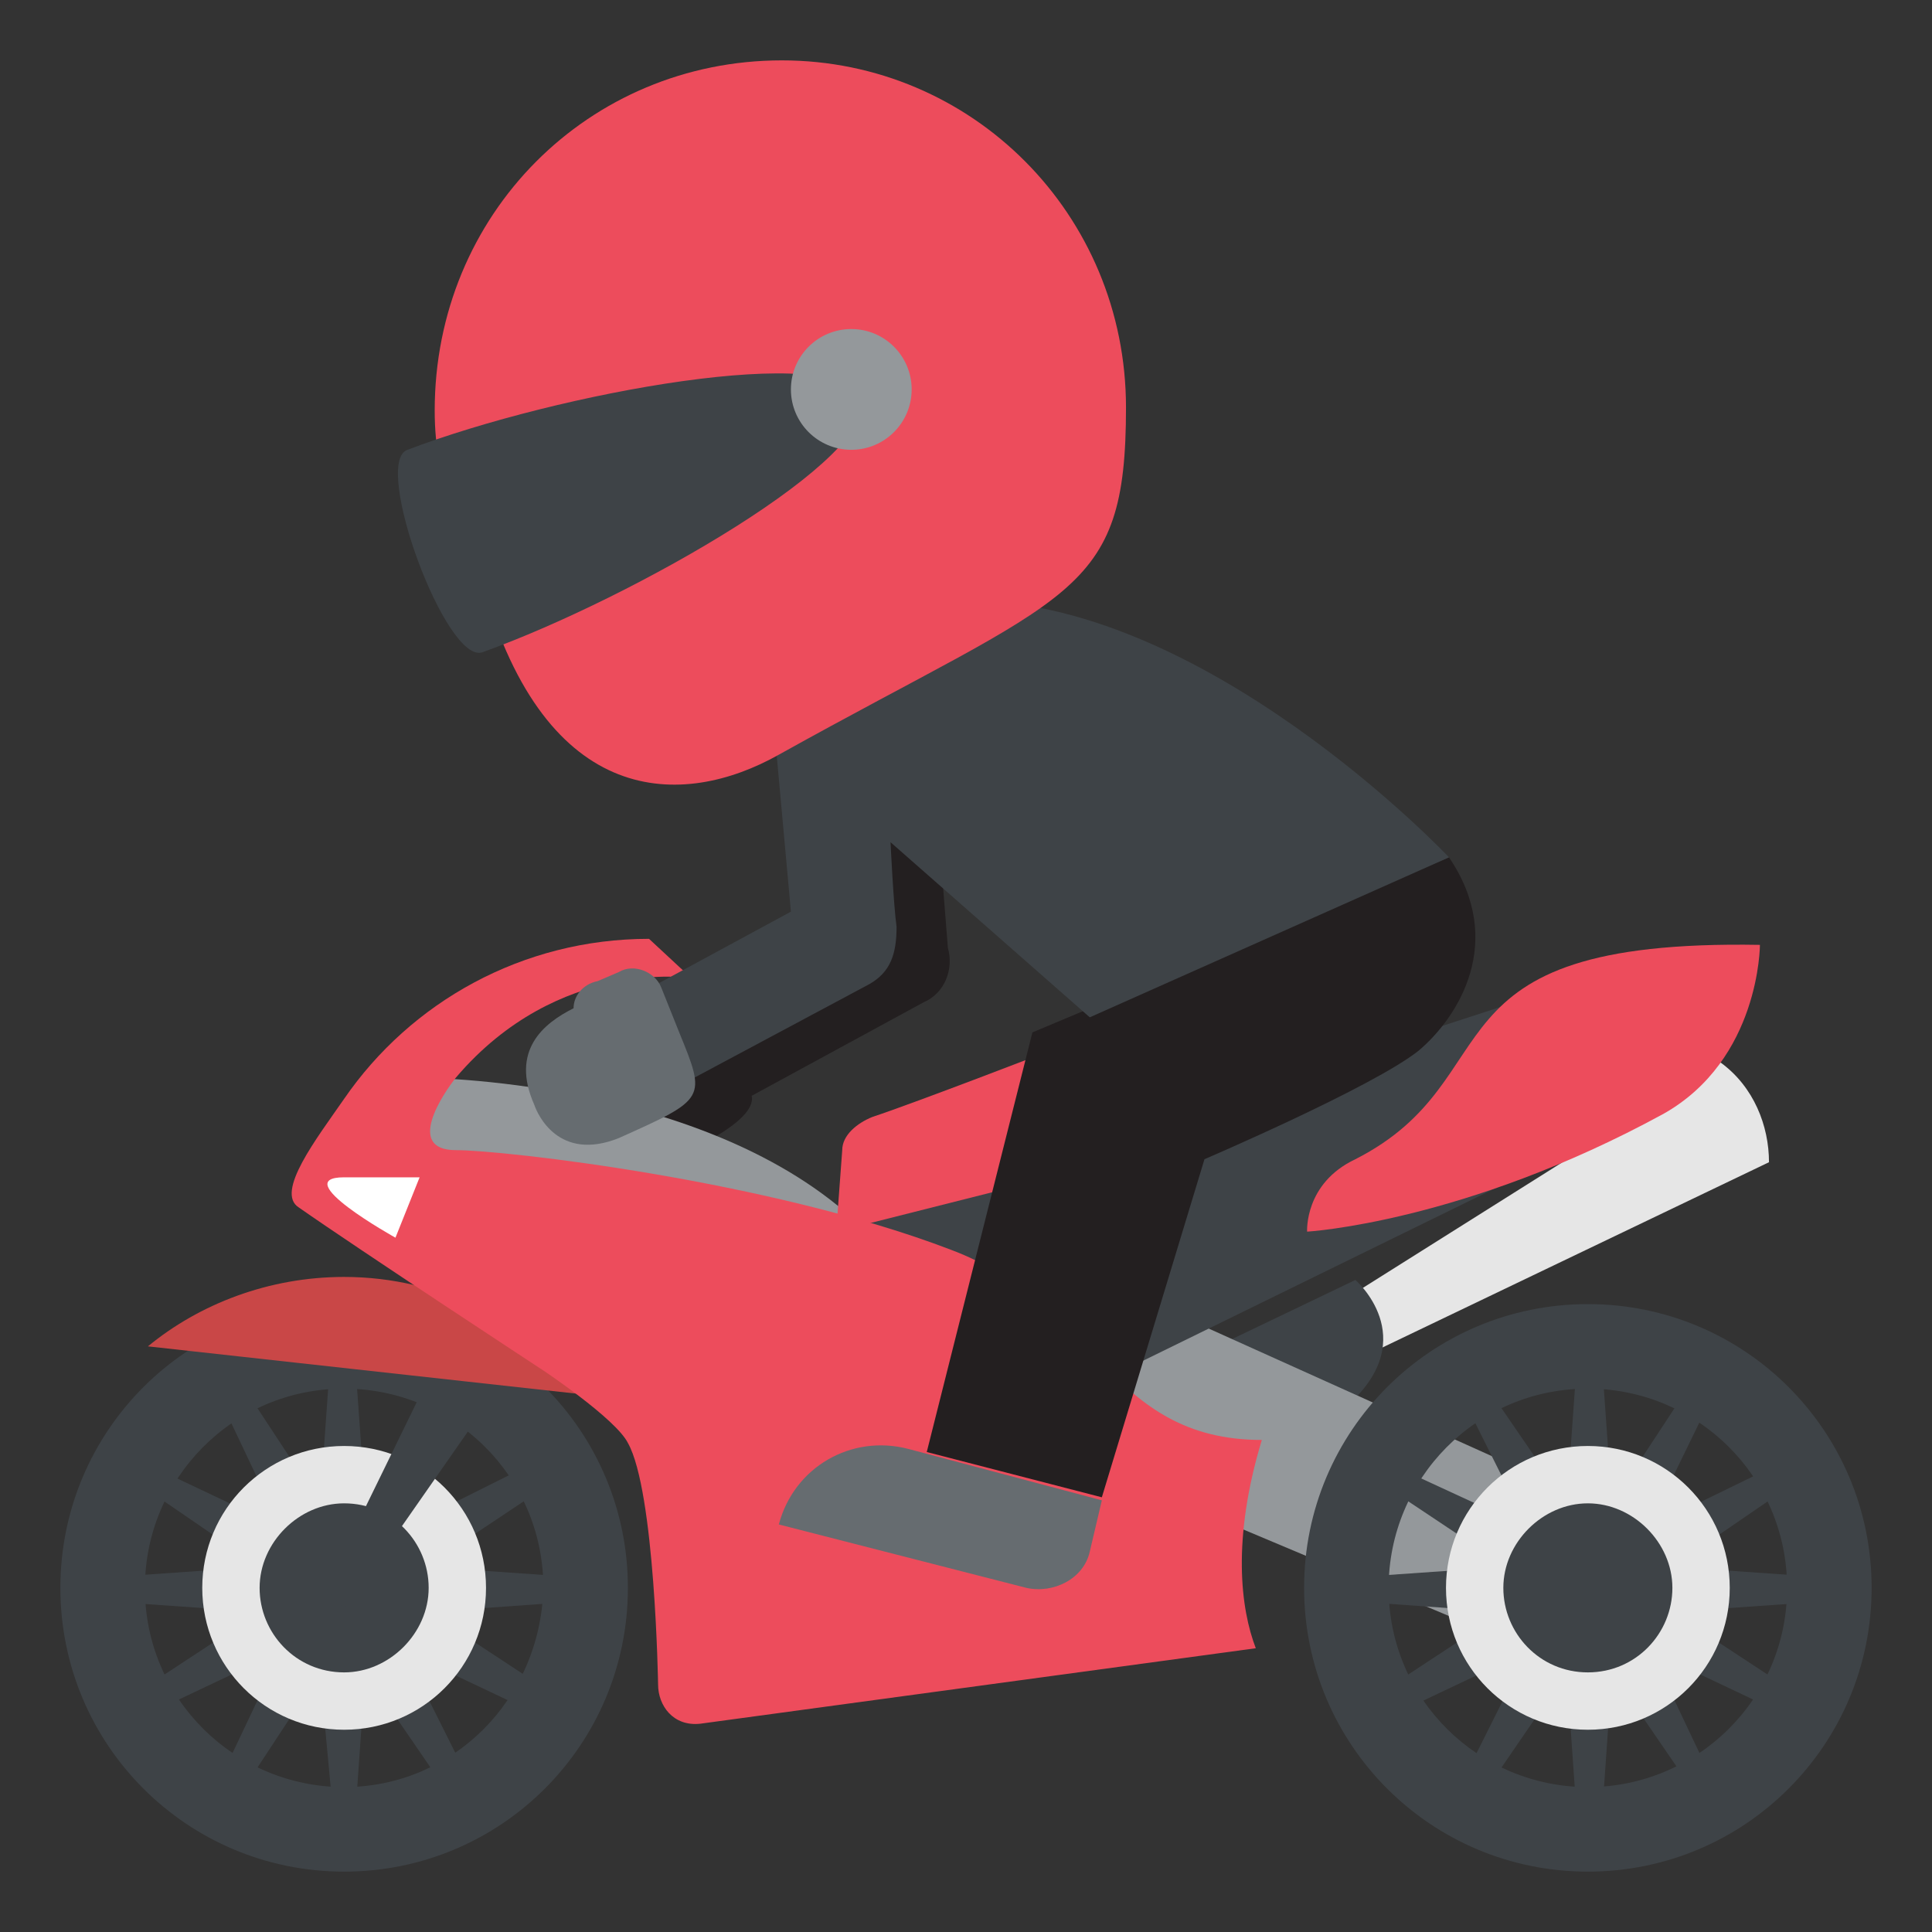
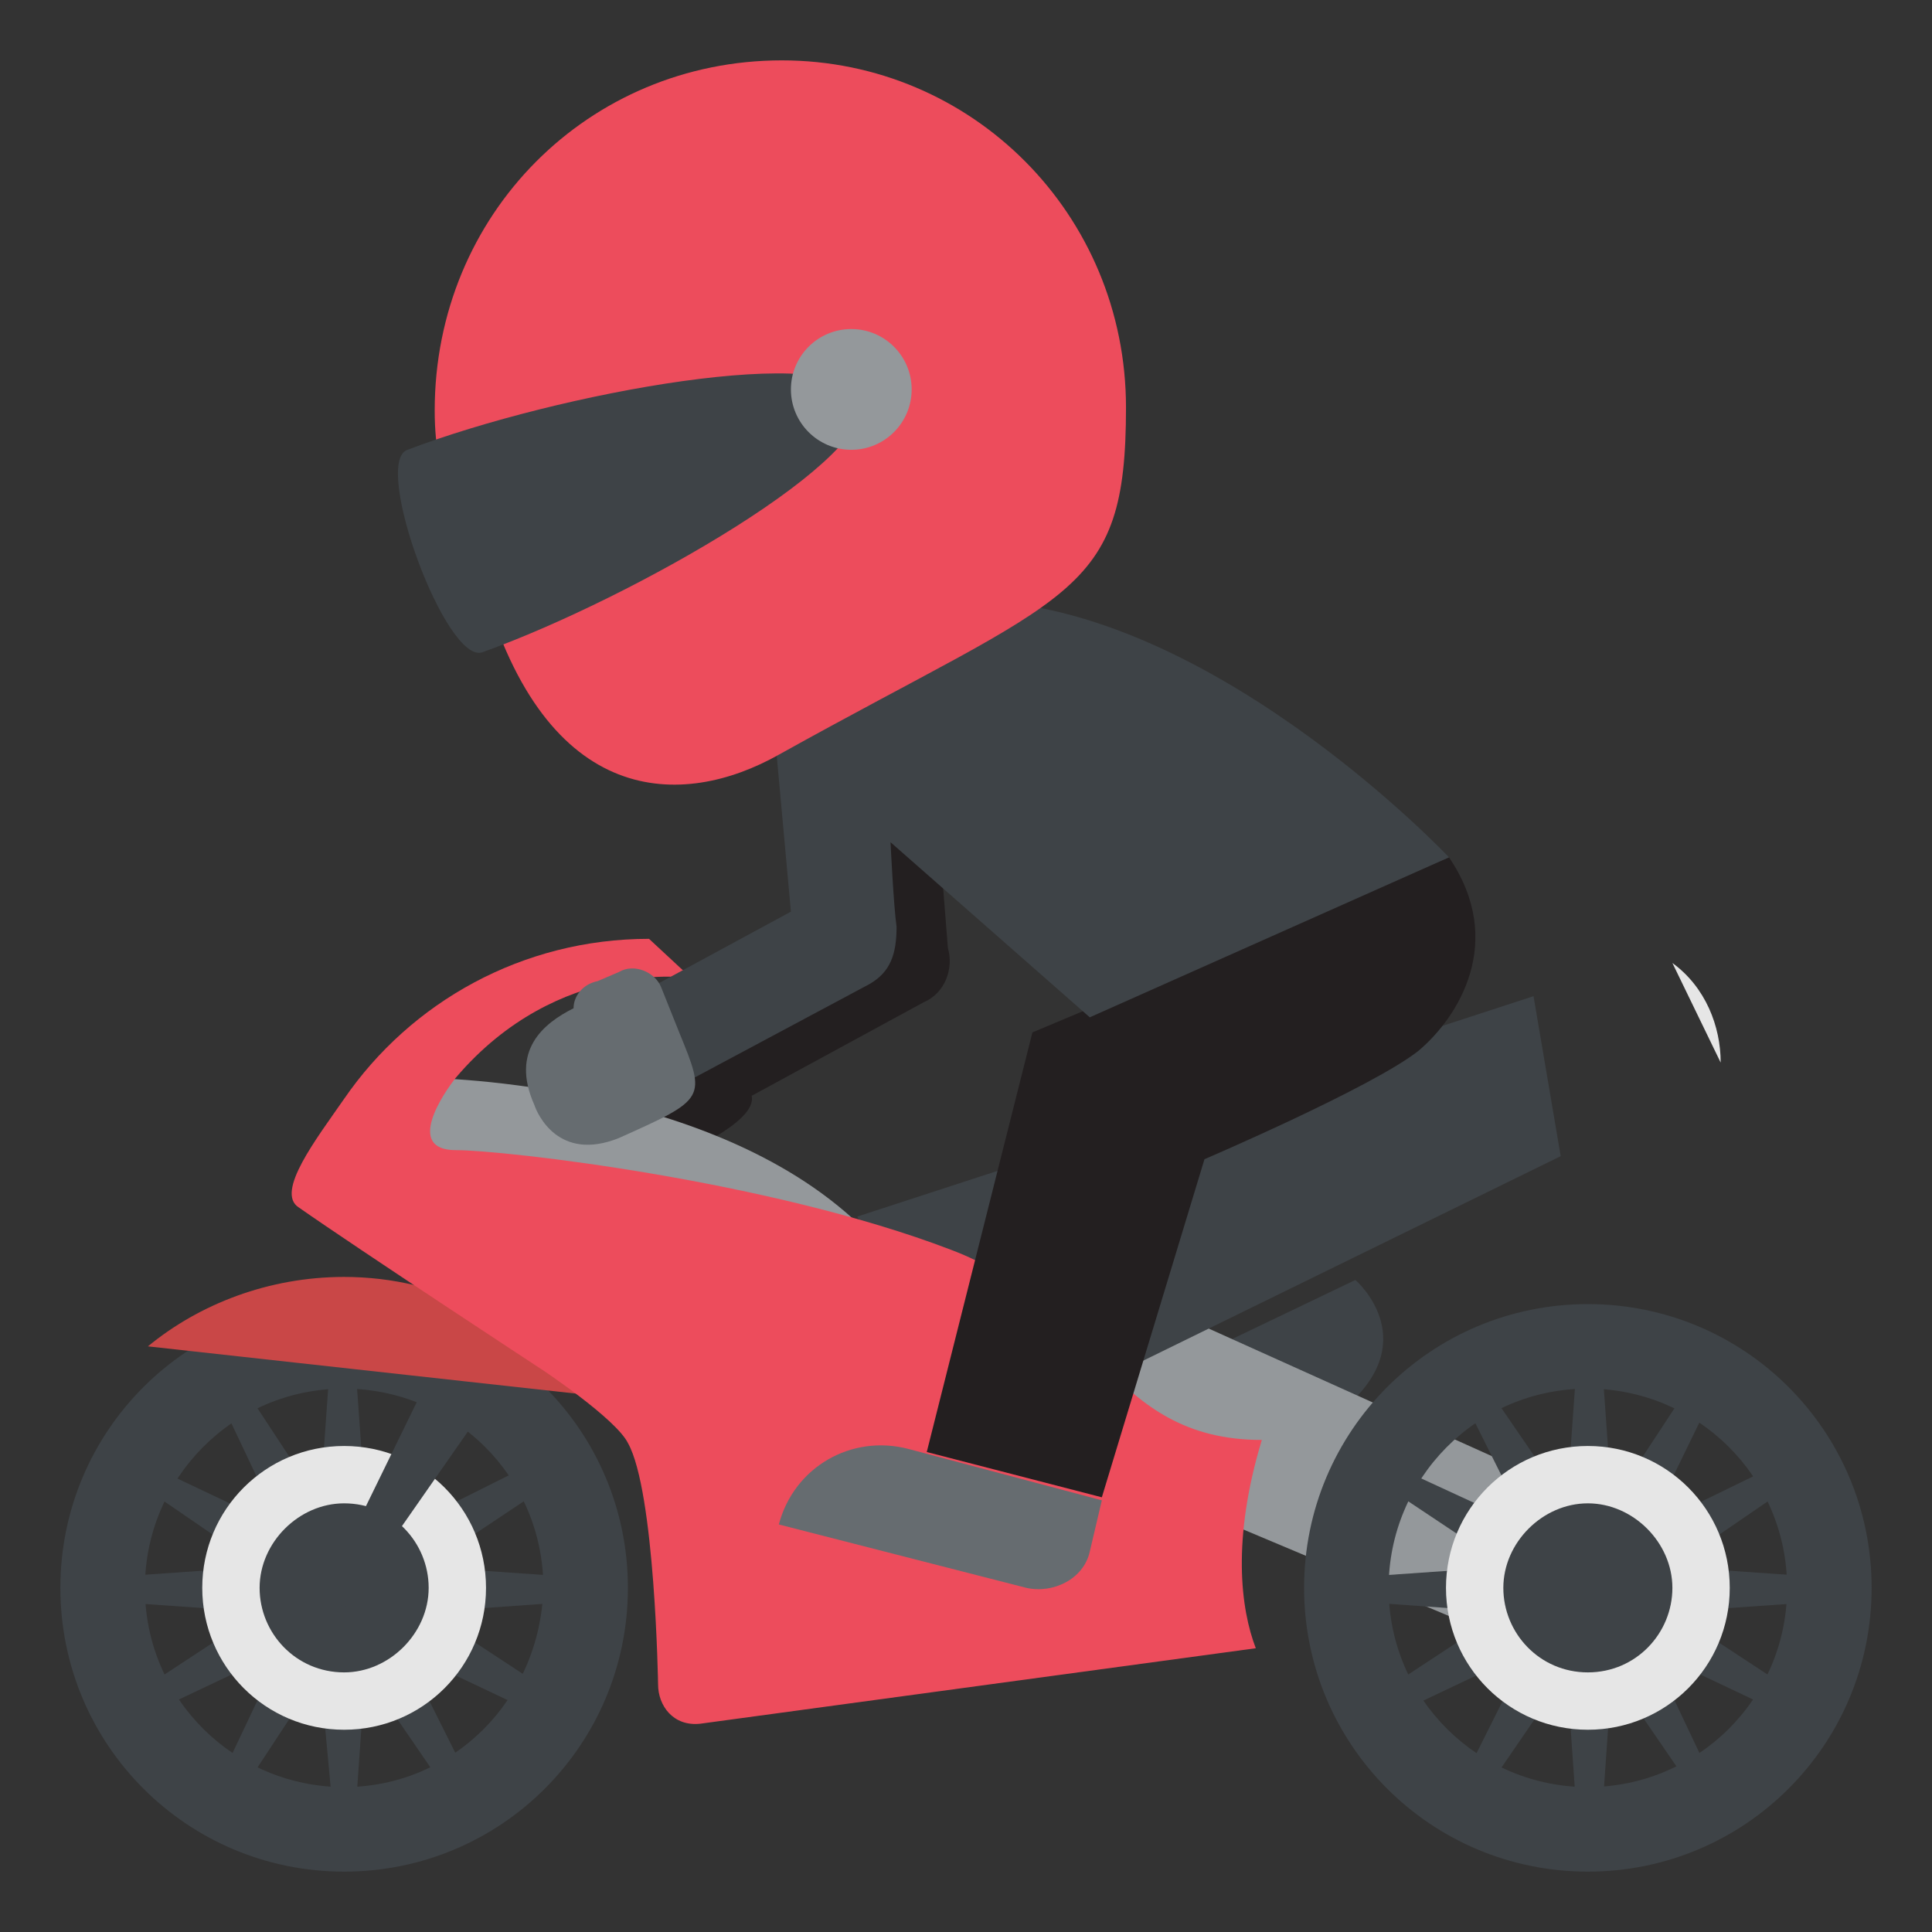
<svg xmlns="http://www.w3.org/2000/svg" viewBox="0 0 64 64" enable-background="new 0 0 64 64">
  <rect x="0" y="0" width="64" height="64" fill="#333333" stroke="none" />
  <path d="m31.4 31.4l-.5-6.3-3.4.3.5 5.5-9.4 4.4 3.8 3c0 0 2.7-1.1 2.5-2l5.7-3.1c.7-.3 1-1.1.8-1.8" fill="#231f20" />
-   <path d="m57 35.2l-16.2 10.2.9 1.2 16.9-8.1c0-1.2-.5-2.5-1.6-3.3" fill="#e6e6e6" />
+   <path d="m57 35.2c0-1.2-.5-2.5-1.6-3.3" fill="#e6e6e6" />
  <g fill="#3e4347">
    <path d="m40.1 44.7l4.8-2.3c0 0 2.2 1.9-.2 4.1l-4.6-1.8" />
    <path d="m11.4 43.2c-5.2 0-9.4 4.2-9.4 9.4 0 5.2 4.2 9.4 9.4 9.4 5.2 0 9.4-4.2 9.4-9.4 0-5.2-4.2-9.4-9.4-9.4m0 16c-3.6 0-6.6-2.9-6.6-6.6 0-3.6 2.9-6.6 6.6-6.6 3.6 0 6.6 2.9 6.6 6.6-.1 3.7-3 6.6-6.6 6.6" />
    <path d="m18.4 52.2l-4.3-.3 3.6-2.4-.5-.8-3.8 1.9 1.8-3.9-.7-.4-2.4 3.5-.3-4.2h-.9l-.3 4.2-2.3-3.5-.8.5 1.8 3.8-3.8-1.8-.4.7 3.5 2.4-4.3.3v.9l4.3.3-3.5 2.3.4.8 3.8-1.8-1.8 3.8.8.4 2.3-3.5.4 4.3h.8l.3-4.3 2.4 3.5.8-.4-1.9-3.8 3.8 1.8.5-.8-3.5-2.3 4.2-.3z" />
  </g>
  <path d="m11.4 47.9c-2.6 0-4.7 2.1-4.7 4.7 0 2.6 2.1 4.7 4.7 4.7 2.6 0 4.7-2.1 4.7-4.7 0-2.6-2.1-4.7-4.7-4.7m0 7.5c-1.6 0-2.8-1.3-2.8-2.8s1.3-2.8 2.8-2.8c1.6 0 2.8 1.3 2.8 2.8s-1.3 2.8-2.8 2.8" fill="#e6e6e6" />
  <path fill="#94989b" d="m35.8 42.1v6.3l16.4 6.9 1.8-5z" />
  <path d="m52.6 43.2c-5.2 0-9.4 4.2-9.4 9.4 0 5.2 4.2 9.4 9.4 9.4 5.2 0 9.4-4.2 9.4-9.4 0-5.2-4.2-9.4-9.4-9.4m0 16c-3.6 0-6.6-2.9-6.6-6.6 0-3.6 2.9-6.6 6.6-6.6 3.6 0 6.6 2.9 6.6 6.6 0 3.7-3 6.6-6.6 6.6" fill="#3e4347" />
  <path d="m13.9 35.7v2.8l14.6 2.1c-5.1-4.9-14.6-4.9-14.6-4.9" fill="#94989b" />
  <path fill="#3e4347" d="m28.4 40.3l22.4-7.3.9 5.3-19.6 9.6z" />
-   <path d="m27.7 40.8l.2-2.7c0-.5.5-.9 1-1.1 1.5-.5 5.9-2.2 5.9-2.2l2.8 3.5-9.9 2.5" fill="#ed4c5c" />
  <path fill="#3e4347" d="m11.4 53.3l8.3-11.9-2.5-1.9-6.4 13.1z" />
  <path d="m19.4 46.2c-1.9-2.4-4.8-3.9-8-3.9-2.5 0-4.8.9-6.5 2.3l14.5 1.6" fill="#c94747" />
  <path fill="#3e4347" d="m59.7 52.2l-4.3-.3 3.5-2.4-.4-.8-3.9 1.9 1.9-3.9-.8-.4-2.3 3.5-.3-4.2h-.9l-.3 4.2-2.4-3.5-.8.5 1.9 3.8-3.9-1.8-.4.7 3.6 2.4-4.3.3v.9l4.2.3-3.5 2.3.5.8 3.8-1.8-1.9 3.8.8.4 2.4-3.5.3 4.3h.9l.3-4.3 2.4 3.5.7-.4-1.8-3.8 3.8 1.8.4-.8-3.5-2.3 4.3-.3z" />
  <path d="m52.6 47.9c-2.6 0-4.7 2.1-4.7 4.7 0 2.6 2.1 4.7 4.7 4.7 2.6 0 4.7-2.1 4.7-4.7 0-2.6-2.1-4.7-4.7-4.7m0 7.5c-1.6 0-2.8-1.3-2.8-2.8s1.3-2.8 2.8-2.8 2.8 1.3 2.8 2.8-1.2 2.8-2.8 2.8" fill="#e6e6e6" />
  <g fill="#ed4c5c">
-     <path d="m44.9 38.4c-1.7.8-1.6 2.4-1.6 2.4s5.2-.3 11.8-3.9c3.2-1.8 3.2-5.6 3.2-5.6-11.4-.2-8.1 4.4-13.4 7.1" />
    <path d="m41.8 47.7c-5.1 0-5.5-4.5-10.3-6.3-6-2.3-14.8-3.3-16.4-3.3-1.7 0-.4-1.9 0-2.4 3.4-4 7.8-3.3 7.8-3.3l-1.4-1.3c-4.2 0-7.9 2.1-10.1 5.3-.9 1.3-2.3 3.1-1.5 3.6 2 1.4 8.1 5.4 8.1 5.4 0 0 2.4 1.6 2.8 2.4.9 1.6 1 8 1 8 0 .7.5 1.4 1.4 1.3l18.4-2.5c-.5-1.3-.8-3.6.2-6.9" />
  </g>
-   <path d="m11.4 39h2.5l-.8 2c0 0-3.6-2-1.7-2" fill="#fff" />
  <path d="m30.1 48c-1.9-.5-3.8.6-4.3 2.5l8.2 2.1c.9.2 1.9-.3 2.1-1.2l.4-1.7-6.4-1.7" fill="#666c70" />
  <path d="m48 28.4l-13.8 5.8-3.5 13.9 5.8 1.5 3.4-11.2c0 0 5.6-2.4 7.1-3.6 1.3-1.1 2.9-3.6 1-6.4" fill="#231f20" />
  <path d="m48 28.4c0 0-8.2-8.7-16.2-8.5l-6.1 4.8.5 5.5-4.8 2.6 1.6 2.9 5.8-3.1c.7-.4.9-1 .9-1.9-.1-.7-.2-2.8-.2-2.8l6.6 5.8 11.9-5.3" fill="#3e4347" />
  <path d="m22.5 34.2l-.6-1.5c-.2-.5-.9-.8-1.4-.5l-.7.3c-.5.1-.8.5-.8.9-1 .5-2.1 1.4-1.3 3.2.1.3.8 1.9 2.8 1.1 2.9-1.3 2.9-1.3 2-3.5" fill="#666c70" />
  <path d="m37.3 13.5c0 6.3-1.8 6.1-11.5 11.5-3.2 1.8-7.7 1.8-9.8-5.6-.7-2.4-1.6-3.2-1.6-5.8 0-6.5 5.1-11.6 11.5-11.6 6.3 0 11.4 5.1 11.4 11.5" fill="#ed4c5c" />
  <path d="m28.5 13.2c.7 1.9-7.5 6.6-12.5 8.4-1.2.5-3.7-6.3-2.5-6.7 5-1.9 14.3-3.6 15-1.7" fill="#3e4347" />
  <circle cx="28.2" cy="12.9" r="2" fill="#94989b" />
</svg>